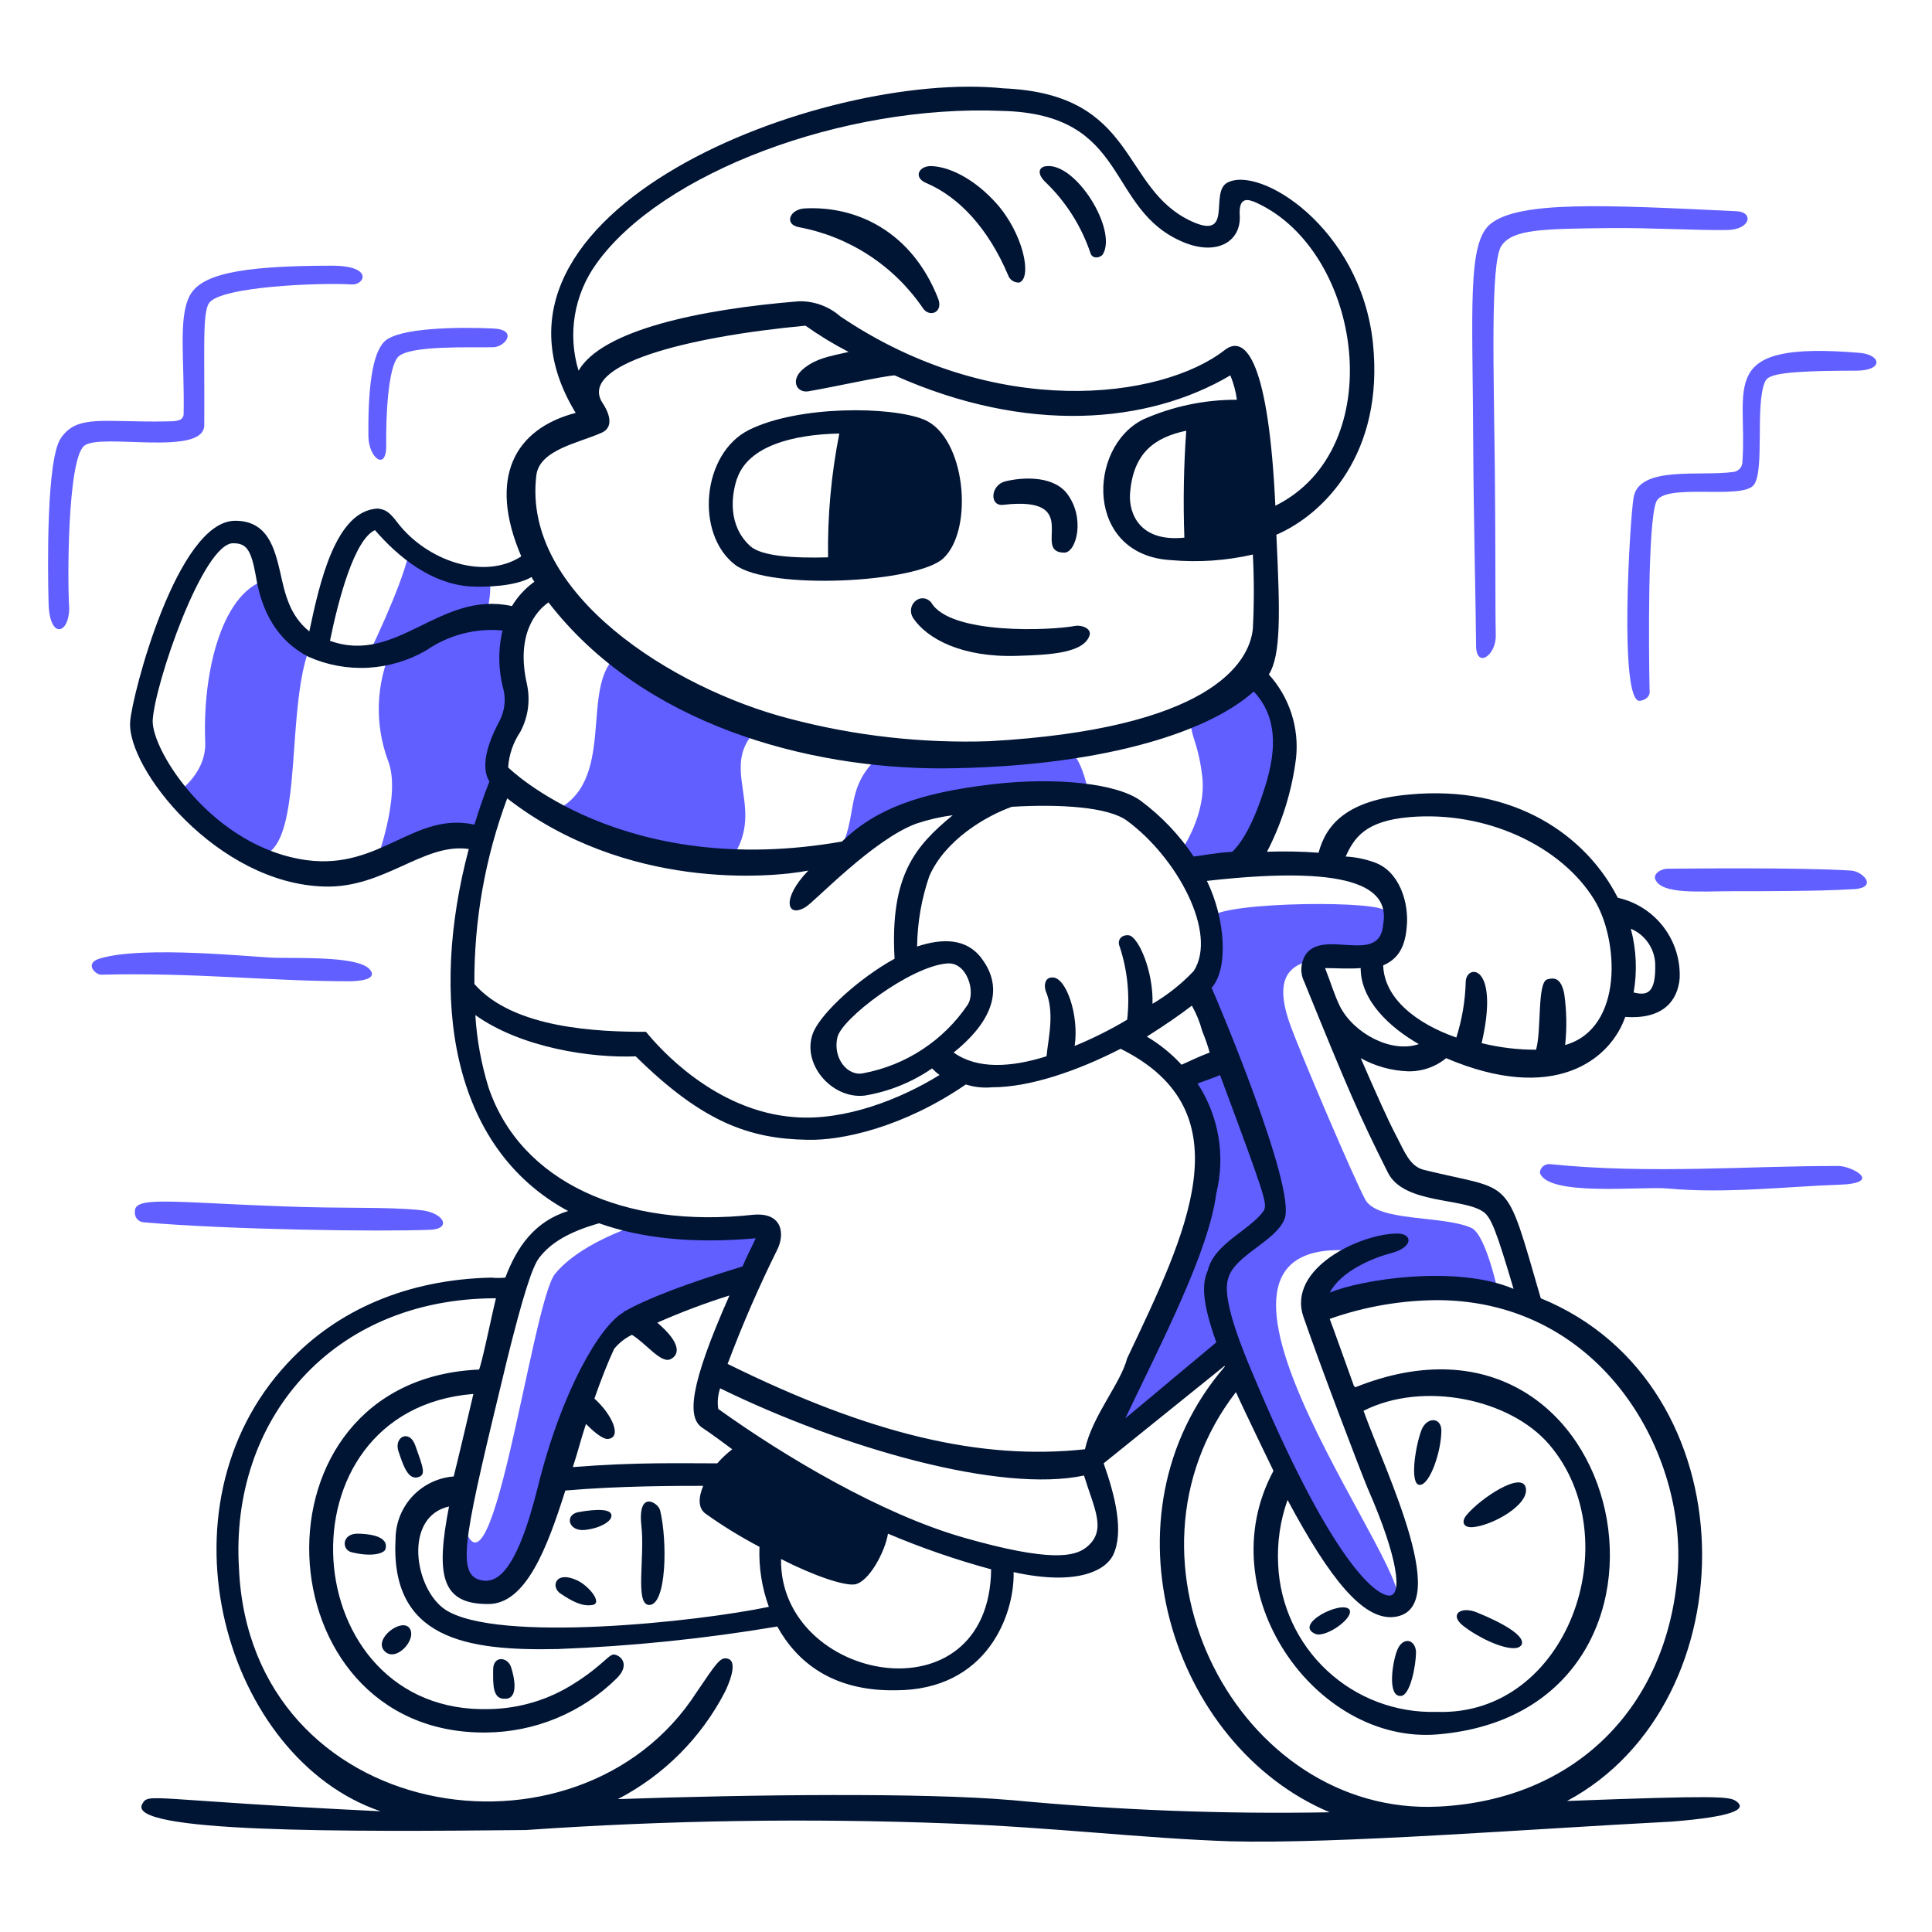
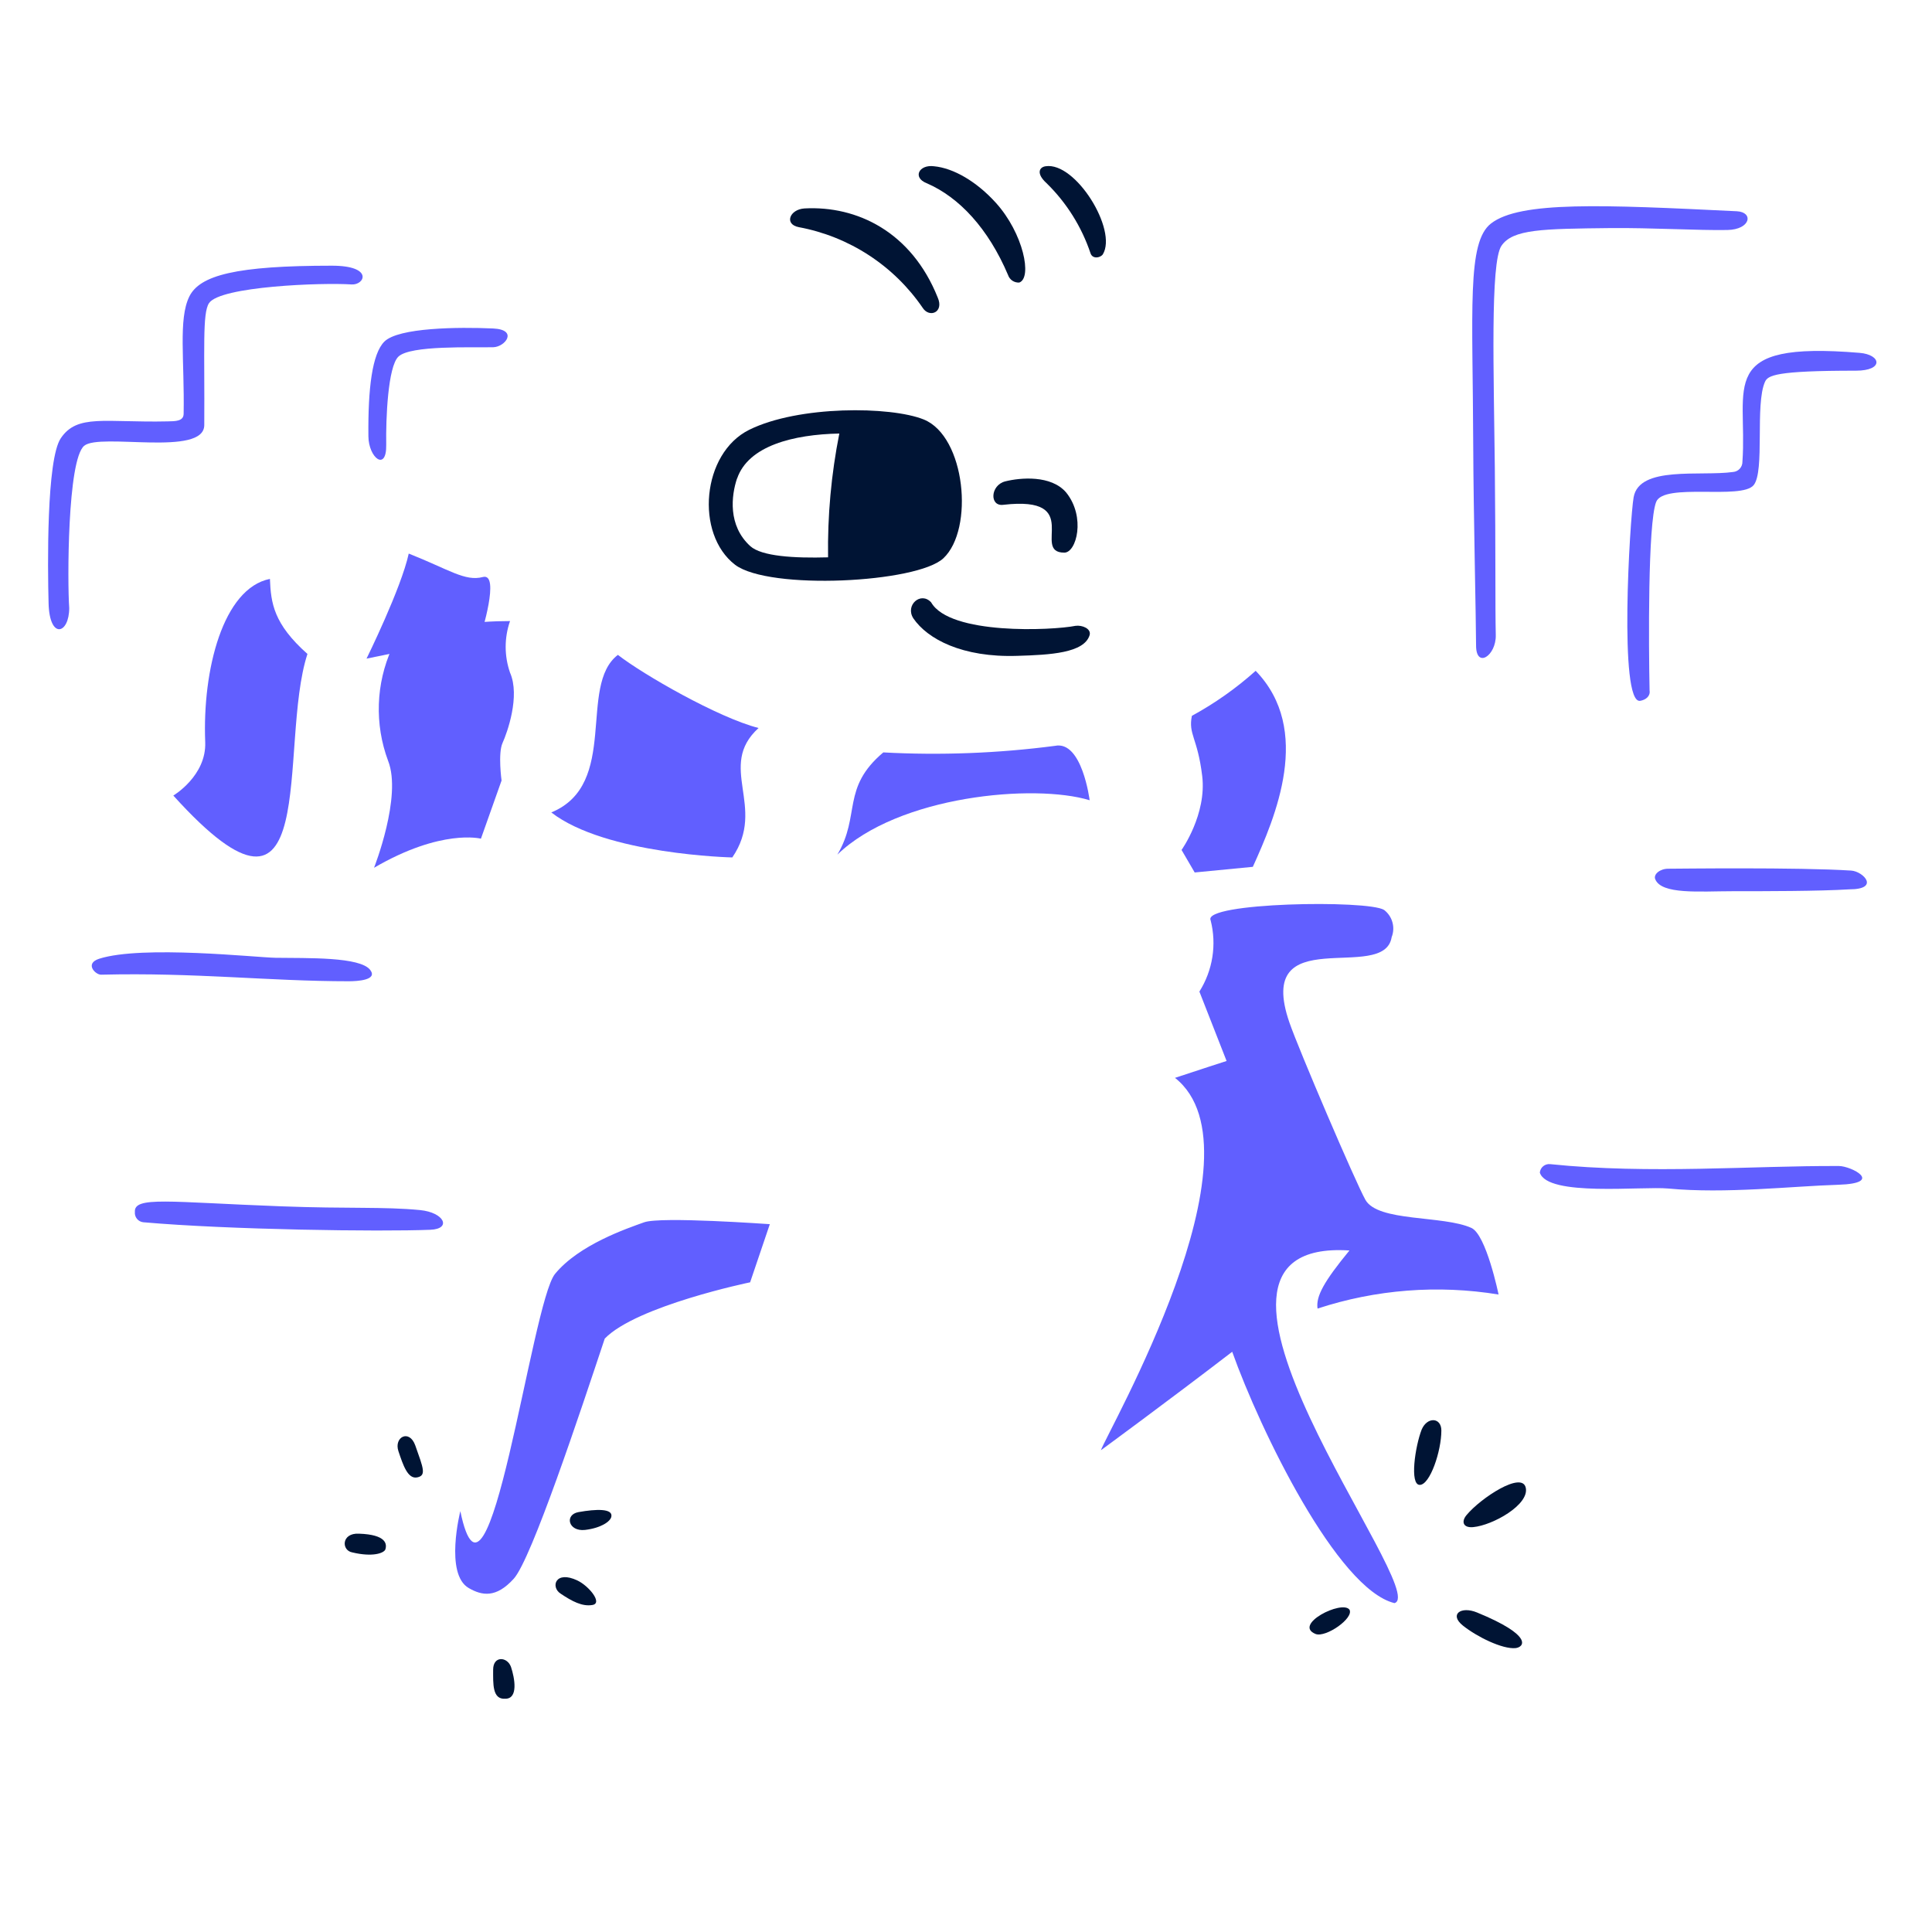
<svg xmlns="http://www.w3.org/2000/svg" width="155" height="155" viewBox="0 0 155 155" fill="none">
  <path d="M13.905 63.826C13.905 63.826 16.572 62.245 16.464 59.536C16.232 53.739 17.894 47.197 21.656 46.444C21.733 48.4 21.957 50.055 24.666 52.465C22.258 59.837 25.945 77.144 13.905 63.826Z" fill="#615FFF" />
  <path d="M30.008 69.62C30.008 69.62 32.268 63.9 31.137 61.041C30.043 58.108 30.151 54.862 31.438 52.009C33.545 50.128 38.511 49.827 40.919 49.827C40.452 51.167 40.452 52.626 40.919 53.966C41.746 55.846 40.693 58.781 40.317 59.609C39.941 60.437 40.239 62.62 40.239 62.62L38.584 67.285C38.584 67.285 35.425 66.459 30.008 69.62Z" fill="#615FFF" />
  <path d="M29.406 52.84C29.406 52.84 32.19 47.196 32.792 44.412C36.027 45.691 37.307 46.669 38.736 46.293C40.166 45.917 38.582 50.958 38.582 50.958L29.406 52.84Z" fill="#615FFF" />
  <path d="M44.229 65.18C49.722 62.922 46.336 55.022 49.571 52.539C51.603 54.119 57.622 57.58 60.858 58.406C57.472 61.494 61.535 64.727 58.751 68.79C58.75 68.792 48.593 68.566 44.229 65.18Z" fill="#615FFF" />
  <path d="M67.179 68.566C69.06 65.406 67.48 63.224 70.865 60.364C75.462 60.611 80.072 60.434 84.636 59.838C86.817 59.386 87.42 64.202 87.42 64.202C82.981 62.848 72.07 63.826 67.179 68.566Z" fill="#615FFF" />
  <path d="M94.794 68.19C94.794 68.19 96.826 65.334 96.449 62.246C96.073 59.158 95.321 58.934 95.622 57.43C97.461 56.428 99.178 55.216 100.739 53.818C105.328 58.559 102.319 65.553 100.512 69.544L95.847 69.996L94.794 68.19Z" fill="#615FFF" />
  <path d="M51.678 98.062C50.312 98.555 46.464 99.849 44.53 102.2C42.626 104.516 39.188 132.072 36.931 121.237C36.931 121.237 35.649 126.283 37.608 127.407C38.66 128.012 39.79 128.236 41.219 126.655C42.648 125.075 46.562 113.262 48.518 107.392C51.077 104.759 60.181 102.877 60.181 102.877L61.761 98.212C61.683 98.212 53.022 97.581 51.678 98.062ZM105.705 104.984C110.385 103.448 115.366 103.061 120.227 103.856C120.227 103.856 119.242 99.054 118.045 98.513C115.775 97.487 110.546 98.05 109.542 96.256C108.735 94.815 104.2 84.216 103.447 82.035C100.591 73.757 111.047 78.947 111.649 75.187C111.799 74.807 111.821 74.389 111.712 73.996C111.604 73.602 111.37 73.255 111.047 73.005C109.768 72.178 96.449 72.403 97.126 73.833C97.373 74.797 97.419 75.802 97.264 76.785C97.109 77.768 96.755 78.71 96.224 79.551L98.406 85.12C98.406 85.12 96.073 85.872 94.267 86.474C101.792 92.418 88.775 114.992 88.323 116.35C88.323 116.35 93.665 112.437 98.857 108.45C101.114 114.77 107.284 127.487 111.875 128.615C114.886 127.788 92.01 99.27 108.263 100.323C106.228 102.803 105.554 104.006 105.705 104.984Z" fill="#615FFF" />
  <path d="M34.523 98.662C30.46 98.825 18.345 98.662 11.498 98.059C11.298 98.039 11.115 97.94 10.989 97.785C10.862 97.63 10.801 97.431 10.821 97.232C10.743 95.953 13.53 96.442 22.559 96.78C27.977 96.984 30.765 96.799 33.695 97.081C35.655 97.272 36.254 98.594 34.523 98.662Z" fill="#615FFF" />
  <path d="M27.976 78.724C21.58 78.724 15.643 78.009 8.112 78.197C7.66 78.209 6.76 77.302 7.957 76.918C11.425 75.811 20.599 76.821 22.104 76.841C24.663 76.878 28.897 76.75 29.703 77.819C30.324 78.637 28.653 78.724 27.976 78.724Z" fill="#615FFF" />
  <path d="M133.846 95.353C131.737 95.153 124.14 96.031 123.537 94.074C123.546 93.975 123.575 93.878 123.621 93.79C123.668 93.702 123.731 93.624 123.809 93.561C123.886 93.498 123.975 93.451 124.07 93.423C124.166 93.394 124.266 93.385 124.365 93.396C132.341 94.224 140.693 93.51 147.541 93.547C148.519 93.552 151.227 94.937 147.463 95.052C143.777 95.164 138.431 95.787 133.846 95.353Z" fill="#615FFF" />
  <path d="M138.961 71.5C136.403 71.5 133.269 71.792 132.791 70.522C132.649 70.143 133.167 69.695 133.844 69.695C134.521 69.695 144.232 69.568 148.517 69.845C149.497 69.909 150.85 71.35 148.367 71.35C145.96 71.5 141.596 71.5 138.961 71.5Z" fill="#615FFF" />
  <path d="M118.422 51.786C118.422 49.904 118.212 40.875 118.195 35.909C118.158 24.773 117.671 19.433 119.625 17.926C121.961 16.123 128.58 16.423 139.339 16.948C140.694 17.013 140.469 18.414 138.587 18.452C136.33 18.498 132.417 18.264 129.181 18.298C123.764 18.361 121.356 18.375 120.453 19.728C119.55 21.08 119.848 30.036 119.926 37.484C119.998 44.331 119.95 48.696 120.003 50.953C120.039 52.615 118.422 53.667 118.422 51.786Z" fill="#615FFF" />
  <path d="M131.589 56.226C129.857 56.52 130.759 41.627 131.062 39.897C131.511 37.338 136.413 38.234 139.039 37.866C139.247 37.85 139.44 37.756 139.58 37.602C139.72 37.448 139.796 37.245 139.791 37.037C140.223 30.988 137.598 27.341 149.197 28.309C150.928 28.454 151.153 29.739 148.896 29.739C142.425 29.739 141.829 30.118 141.597 30.642C140.791 32.458 141.601 37.794 140.694 38.919C139.721 40.126 133.477 38.696 132.868 40.274C132.199 42.007 132.267 51.786 132.342 55.397C132.417 55.849 132.041 56.148 131.589 56.226Z" fill="#615FFF" />
  <path d="M3.898 48.404C3.82 45.47 3.723 36.876 4.876 35.161C6.203 33.186 8.409 33.919 13.454 33.806C14.056 33.793 14.722 33.806 14.733 33.205C14.81 28.913 14.297 25.613 15.184 23.798C16.027 22.075 18.946 21.316 26.622 21.316C30.008 21.316 29.255 22.892 28.202 22.82C25.87 22.662 17.652 22.962 16.765 24.326C16.229 25.147 16.426 28.012 16.388 34.107C16.373 36.666 8.033 34.705 6.756 35.763C5.399 36.883 5.404 46.745 5.553 48.776C5.553 50.883 3.973 51.337 3.898 48.404Z" fill="#615FFF" />
  <path d="M29.556 35.007C29.518 31.168 29.857 28.385 30.835 27.407C31.964 26.278 36.78 26.227 39.564 26.353C41.595 26.446 40.542 27.837 39.564 27.858C37.832 27.895 32.925 27.688 31.964 28.61C31.12 29.422 30.95 33.577 30.986 35.684C31.024 37.867 29.573 36.737 29.556 35.007Z" fill="#615FFF" />
-   <path d="M112.1 132.374C111.705 133.345 111.274 136.157 112.401 136.061C113.154 135.998 113.605 133.577 113.605 132.524C113.53 131.472 112.531 131.312 112.1 132.374Z" fill="#001434" />
  <path d="M115.637 114.767C115.637 113.714 114.509 113.638 114.057 114.69C113.53 116.044 113.078 119.129 113.903 119.129C114.727 119.129 115.637 116.418 115.637 114.767Z" fill="#001434" />
  <path d="M105.555 131.094C106.382 131.395 108.643 129.815 108.264 129.138C107.664 128.34 103.689 130.348 105.555 131.094Z" fill="#001434" />
-   <path d="M139.264 144.488C138.728 144.125 137.684 144.037 125.72 144.488C140.465 136.587 140.542 111.079 123.613 104.157C120.679 94.074 121.506 95.654 114.207 93.848C113.078 93.547 112.673 92.36 112.025 91.139C111.394 89.95 110.445 87.829 109.169 84.894C110.323 85.535 111.612 85.896 112.931 85.947C114.054 85.98 115.151 85.606 116.02 84.894C124.672 88.581 129.187 85.044 130.391 81.583C133.479 81.809 134.605 80.228 134.755 78.495C134.82 77.005 134.358 75.54 133.449 74.356C132.541 73.173 131.245 72.347 129.789 72.024C127.306 67.133 121.587 62.919 113.009 63.747C108.043 64.198 106.388 66.155 105.786 68.412C104.409 68.31 103.028 68.284 101.648 68.335C102.864 65.984 103.654 63.437 103.98 60.81C104.108 59.603 103.98 58.383 103.604 57.229C103.228 56.075 102.612 55.013 101.798 54.114C102.776 52.533 102.701 49.222 102.4 42.902C106.237 41.247 111.053 36.355 110.15 27.551C109.172 18.221 100.97 13.18 98.415 14.685C97.061 15.513 98.943 19.275 95.632 17.773C89.838 15.139 91.343 7.54 80.507 7.088C66.05 5.585 36.328 16.948 46.185 33.125C41.295 34.404 39.112 38.317 41.821 44.637C38.81 46.594 34.212 44.965 31.889 41.929C31.303 41.163 30.986 40.875 30.309 40.8C26.923 40.951 25.644 46.745 24.816 50.657C23.236 49.378 22.86 47.647 22.483 45.917C22.032 44.036 21.505 41.779 18.872 41.779C14.206 41.779 10.594 55.774 10.444 57.881C10.143 61.643 17.442 70.899 26.02 71.124C30.835 71.275 33.995 67.588 37.608 68.113C34.447 80.002 36.102 92.041 45.583 97.158C42.874 97.985 41.445 100.091 40.542 102.5C40.167 102.538 39.788 102.538 39.413 102.5C32.717 102.651 27.073 105.058 23.085 109.347C12.175 121.01 18.119 141.101 30.534 145.315C11.873 144.412 11.949 143.809 11.422 144.713C9.993 147.045 27.75 146.97 42.198 146.819C53.517 146.033 64.871 145.857 76.209 146.293C84.41 146.593 91.784 147.496 98.707 147.723C107.36 147.948 122.484 146.745 134.147 146.142C138.812 145.768 140.301 145.191 139.264 144.488ZM132.793 77.294C132.87 79.852 132.04 79.852 131.062 79.627C131.36 77.925 131.283 76.179 130.836 74.51C131.391 74.743 131.869 75.128 132.215 75.62C132.561 76.113 132.762 76.693 132.793 77.294ZM107.51 80.756C107.059 79.852 106.758 78.799 106.306 77.668C107.209 77.668 108.187 77.745 109.163 77.668C109.163 80.305 111.547 82.459 113.828 83.766C111.648 84.518 108.639 82.937 107.51 80.756ZM113.078 65.556C119.249 65.029 125.268 67.889 127.901 72.178C129.857 75.338 130.309 82.487 125.568 83.841C125.715 82.463 125.689 81.073 125.491 79.702C125.223 78.416 124.663 78.423 124.136 78.573C123.309 78.799 123.685 82.712 123.233 84.217C121.762 84.219 120.297 84.042 118.869 83.69C120.358 77.242 117.591 77.314 117.591 78.799C117.548 80.307 117.295 81.801 116.838 83.239C113.602 82.11 111.048 80.079 110.971 77.448C112.024 76.997 112.701 76.168 112.852 74.438C113.077 72.406 112.25 69.847 110.219 69.17C109.492 68.911 108.732 68.758 107.961 68.719C108.639 67.212 109.542 65.857 113.078 65.556ZM110.971 74.134C110.746 77.52 106.156 74.435 104.727 76.617C104.528 76.944 104.417 77.316 104.404 77.698C104.39 78.08 104.475 78.459 104.649 78.799C108.262 87.677 109.014 89.409 111.347 94.074C112.626 96.633 117.391 96.069 119.021 97.234C119.633 97.672 120.075 98.814 121.429 103.404C116.839 101.448 109.164 102.652 106.684 103.705C107.586 101.974 110.145 100.921 111.574 100.545C113.38 100.094 113.38 98.965 112.101 98.965C109.167 98.965 103.223 101.749 104.577 105.661C105.931 109.574 109.016 117.705 109.769 119.507C112.176 125 112.552 128.085 111.424 128.009C110.295 127.934 106.759 125.226 100.362 109.875C98.331 105.06 98.256 103.329 98.557 102.502C99.084 100.696 102.394 99.568 103.071 97.761C103.975 95.202 97.654 80.228 97.204 79.25C98.558 77.746 98.333 73.757 96.827 70.672C109.393 69.243 111.423 71.576 110.971 74.134ZM109.393 113.186C114.133 110.778 121.128 112.195 124.293 115.895C130.765 123.475 125.798 137.716 115.261 137.34C112.014 137.436 108.86 136.251 106.481 134.041C104.101 131.831 102.687 128.773 102.544 125.528C102.45 123.765 102.706 122.001 103.297 120.336C106.758 126.807 109.318 129.817 111.648 129.742C116.797 129.469 111.114 118.01 109.393 113.186ZM97.582 107.694C96.302 108.747 92.916 111.607 90.283 113.789C93.294 107.469 96.98 100.396 97.582 95.73C97.95 94.239 98.006 92.687 97.747 91.173C97.488 89.659 96.919 88.214 96.077 86.929C96.678 86.704 97.356 86.478 97.883 86.252C101.495 95.959 101.646 96.486 101.419 97.088C100.366 98.668 97.432 99.722 96.905 101.903C96.449 102.953 96.374 104.307 97.582 107.694ZM89.828 75.94C90.451 77.829 90.656 79.831 90.43 81.807C89.08 82.614 87.671 83.318 86.216 83.914C86.592 81.507 85.539 78.346 84.41 78.421C83.883 78.421 83.733 78.948 83.883 79.475C84.636 81.206 84.109 83.237 83.96 84.742C81.104 85.645 78.392 85.795 76.51 84.441C79.145 82.334 80.8 79.626 78.769 76.916C77.564 75.261 75.608 75.261 73.576 75.938C73.6 74.017 73.93 72.112 74.554 70.295C75.827 67.39 79.069 65.479 81.176 64.727C85.013 64.501 88.926 64.727 90.431 65.855C94.419 68.789 97.716 74.848 95.774 77.898C94.8 78.929 93.685 79.816 92.463 80.533C92.54 77.898 91.335 75.189 90.582 75.039C89.978 74.961 89.602 75.413 89.828 75.94ZM69.285 86.098C68.007 86.399 66.802 84.894 67.178 83.242C67.48 81.737 73.046 77.523 75.979 77.297C77.56 77.147 78.312 79.555 77.635 80.608C76.675 82.03 75.443 83.247 74.01 84.189C72.577 85.132 70.971 85.781 69.285 86.098ZM95.621 80.68C95.982 81.32 96.26 82.002 96.449 82.712C96.683 83.277 96.884 83.855 97.051 84.443C96.224 84.744 95.32 85.195 94.794 85.421C93.982 84.536 93.043 83.775 92.009 83.164C93.44 82.26 94.644 81.433 95.621 80.68ZM101.643 62.621C101.266 63.9 100.288 66.985 98.859 68.34C97.504 68.418 96.451 68.641 95.77 68.716C94.629 67.008 93.205 65.507 91.56 64.276C89.679 62.847 84.712 62.321 79.594 62.922C73.804 63.599 70.263 64.879 67.555 67.513C49.948 70.601 40.844 61.645 40.767 61.568C40.835 60.546 41.173 59.561 41.745 58.712C42.374 57.536 42.56 56.175 42.272 54.874C41.369 50.886 43.025 49.007 44.003 48.328C51.602 58.185 64.847 61.646 75.53 61.646C87.795 61.569 96.749 58.937 100.587 55.476C102.544 57.58 102.318 60.216 101.642 62.621H101.643ZM47.841 21.161C53.033 13.863 67.63 8.369 80.347 8.896C90.731 9.122 88.624 16.797 94.945 19.43C97.653 20.559 99.61 19.353 99.459 17.249C99.382 15.743 100.136 15.97 100.813 16.271C109.316 20.183 111.574 35.985 102.318 40.575C101.791 29.213 99.986 26.73 98.255 28.084C93.139 32.072 79.745 33.727 67.405 25.375C66.49 24.574 65.309 24.145 64.094 24.171C56.027 24.823 48.293 26.504 46.415 29.739C45.975 28.296 45.876 26.771 46.123 25.283C46.371 23.795 46.959 22.385 47.841 21.161ZM43.025 38.167C43.251 36.06 46.486 35.533 48.292 34.706C49.421 34.179 48.669 32.824 48.369 32.373C46.263 29.285 54.991 27.03 64.622 26.128C65.724 26.911 66.881 27.615 68.083 28.235C66.428 28.61 65.525 28.761 64.547 29.514C63.343 30.417 63.87 31.545 64.848 31.395C67.03 31.018 70.715 30.191 71.77 30.115C82.38 34.856 92.087 34.028 98.708 30.115C98.967 30.742 99.144 31.4 99.234 32.072C96.643 32.062 94.079 32.6 91.71 33.652C87.196 35.91 87.045 44.562 93.968 44.939C96.16 45.134 98.37 44.981 100.515 44.488C100.617 46.468 100.617 48.452 100.515 50.432C100.234 53.288 96.902 58.483 79.37 59.465C73.968 59.645 68.569 59.036 63.343 57.659C54.011 55.248 41.897 47.647 43.025 38.167ZM95.019 43.133C91.408 43.509 90.58 41.176 90.655 39.672C90.881 36.286 92.687 35.081 95.17 34.555C94.966 37.409 94.916 40.273 95.019 43.133ZM30.083 42.531C31.964 44.713 34.597 46.82 37.682 47.046C38.962 47.123 41.37 47.046 42.649 46.293C42.707 46.428 42.783 46.554 42.874 46.669C42.147 47.193 41.533 47.858 41.071 48.626C35.277 47.346 31.89 53.366 26.473 51.41C27.148 48.099 28.428 43.284 30.083 42.531ZM24.666 69.016C17.139 68.039 12.175 60.293 12.25 57.806C12.4 54.873 16.313 43.509 18.721 43.584C19.774 43.584 20.151 44.111 20.527 46.218C20.979 49.074 22.258 51.41 24.741 52.689C26.249 53.36 27.896 53.662 29.545 53.57C31.193 53.478 32.796 52.996 34.221 52.162C36.005 50.937 38.162 50.377 40.316 50.583C39.947 52.144 39.974 53.774 40.394 55.323C40.59 56.16 40.483 57.04 40.093 57.806C38.513 60.74 38.889 62.095 39.265 62.697C38.813 63.826 38.437 64.954 38.061 66.158C33.243 65.105 30.534 69.77 24.666 69.016ZM40.692 64.05C50.173 71.425 61.761 70.447 64.849 69.845C62.666 72.102 63.118 73.683 64.622 72.778C65.376 72.327 70.04 67.361 73.5 66.081C74.454 65.761 75.437 65.534 76.434 65.404C73.423 67.887 71.393 70.22 71.769 76.916C68.912 78.497 66.05 81.13 65.298 82.707C64.169 85.19 66.652 88.199 69.361 87.898C71.306 87.579 73.156 86.834 74.779 85.717C74.962 85.91 75.164 86.087 75.38 86.243C72.22 88.199 67.781 89.93 63.793 89.629C57.322 89.177 52.807 83.986 51.827 82.781C48.065 82.781 41.217 82.556 38.058 78.945C38.026 73.861 38.918 68.815 40.692 64.051V64.05ZM39.188 87.226C38.609 85.344 38.255 83.401 38.134 81.436C41.821 84.07 47.465 84.897 51.001 84.747C56.343 90.014 60.106 91.368 64.771 91.443C67.48 91.521 72.446 90.465 77.487 87.004C78.167 87.22 78.883 87.297 79.594 87.23C82.682 87.23 86.517 85.876 89.903 84.142C100.061 89.183 95.17 98.964 90.43 108.973C89.903 111.004 87.646 113.563 87.044 116.271C78.691 117.174 69.812 115.068 58.375 109.424C59.549 106.299 60.88 103.235 62.364 100.244C62.965 99.04 62.815 97.233 60.406 97.46C50.098 98.589 41.746 94.826 39.188 87.227V87.226ZM77.262 123.343C70.715 121.463 62.965 116.872 57.623 113.035C57.541 112.479 57.593 111.912 57.773 111.38C67.63 116.195 80.272 119.807 86.968 118.377C87.796 121.086 88.85 122.817 87.119 124.167C86.216 124.85 84.335 125.373 77.262 123.344V123.343ZM79.517 125.903C79.366 138.168 62.511 134.935 62.661 125.075C65.296 126.429 67.778 127.257 68.606 127.107C69.735 126.881 71.015 124.473 71.24 123.043C73.931 124.184 76.696 125.139 79.517 125.903ZM39.11 128.687C42.198 128.764 43.926 124.097 45.355 119.582C49.645 119.206 54.311 119.206 56.417 119.206C56.041 120.109 55.965 121.012 56.642 121.464C58.01 122.438 59.443 123.318 60.931 124.097C60.865 125.736 61.121 127.372 61.684 128.913C55.965 130.116 39.862 131.846 35.724 129.138C33.241 127.483 32.338 121.689 36.025 120.861C34.972 126.279 35.35 128.687 39.112 128.687H39.11ZM47.688 112.208C48.215 110.703 48.741 109.352 49.269 108.22C49.656 107.743 50.144 107.357 50.698 107.091C51.826 107.768 53.022 109.407 53.786 109.048C54.457 108.732 54.764 107.844 52.733 106.115C54.621 105.281 56.554 104.552 58.523 103.933C55.286 111.231 55.122 113.737 56.34 114.543C57.159 115.083 57.921 115.671 58.748 116.273C58.31 116.608 57.907 116.986 57.545 117.401C54.713 117.401 51.026 117.297 45.957 117.702C46.333 116.574 46.634 115.37 47.01 114.242C47.536 114.768 48.289 115.445 48.741 115.445C49.949 115.369 49.12 113.484 47.691 112.208H47.688ZM40.615 109.352C41.969 103.859 42.722 101.601 43.249 100.924C44.152 99.721 45.656 98.818 48.064 98.141C51.45 99.344 55.589 99.796 60.63 99.344C60.254 100.172 59.878 100.849 59.577 101.601C54.911 103.031 51.977 104.16 50.096 105.214C50.075 105.214 50.055 105.222 50.041 105.236C50.026 105.251 50.018 105.27 50.018 105.291C48.137 106.345 45.052 111.612 43.171 119.211C41.365 126.51 39.71 127.112 38.431 126.736C36.554 126.129 37.382 122.742 40.618 109.349L40.615 109.352ZM81.097 144.416C74.174 143.814 60.33 143.965 49.569 144.339C53.244 142.432 56.241 139.436 58.148 135.761C58.373 135.31 59.351 133.203 58.297 133.052C57.771 132.975 57.47 133.429 55.889 135.761C46.411 150.508 20.072 146.294 19.172 125.827C18.439 113.957 26.593 104.157 39.789 104.157C39.44 105.558 38.712 109.181 38.435 109.876C19.473 110.703 20.903 139.146 38.962 138.996C42.909 138.974 46.691 137.407 49.496 134.631C50.474 133.653 49.948 132.901 49.342 132.75C48.89 132.6 48.439 133.577 46.031 135.083C44.026 136.359 41.71 137.062 39.334 137.115C23.608 137.641 21.953 113.111 37.98 111.832C37.378 114.39 36.851 116.648 36.4 118.454C35.143 118.55 33.968 119.113 33.104 120.032C32.241 120.951 31.753 122.159 31.735 123.42C31.283 131.47 37.38 132.463 44.752 132.298C50.654 132.075 56.535 131.472 62.36 130.491C63.939 133.348 66.799 135.684 71.84 135.608C79.214 135.608 81.397 129.514 81.321 126.128C86.438 127.256 88.695 125.978 89.297 124.773C90.201 122.893 89.447 119.957 88.544 117.399L98.251 109.574V109.651C88.018 121.54 93.963 140.05 106.679 145.395C98.141 145.552 89.6 145.224 81.099 144.413L81.097 144.416ZM99.156 111.683C99.758 113.037 102.167 118.003 102.167 118.003C96.899 127.786 105.538 139.964 115.334 139.147C137.877 137.269 130.835 102.427 108.712 111.306C108.712 111.229 108.712 111.229 108.635 111.229C108.334 110.402 106.754 105.962 106.679 105.812C109.506 104.814 112.482 104.304 115.48 104.307C128.573 104.457 135.345 116.647 134.592 126.203C133.765 136.888 126.457 144.4 115.405 144.939C99.363 145.722 88.699 125.226 99.158 111.682L99.156 111.683Z" fill="#001434" />
  <path d="M117.367 130.418C118.496 131.321 120.533 132.32 121.581 132.224C122.26 132.162 123.086 131.245 118.493 129.364C117.217 128.837 116.239 129.514 117.367 130.418Z" fill="#001434" />
-   <path d="M30.836 132.449C31.739 133.427 33.469 131.546 32.868 130.644C32.266 129.741 29.932 131.472 30.836 132.449Z" fill="#001434" />
  <path d="M118.194 122.517C119.775 122.367 122.709 120.712 122.408 119.357C122.107 118.003 118.797 120.185 117.668 121.539C117.217 122.066 117.368 122.594 118.194 122.517Z" fill="#001434" />
  <path d="M39.564 133.954C39.564 135.083 39.487 136.362 40.542 136.286C41.596 136.286 41.295 134.631 40.994 133.729C40.693 132.901 39.564 132.825 39.564 133.954Z" fill="#001434" />
  <path d="M80.497 40.499C87.043 39.747 82.679 44.337 85.388 44.337C86.366 44.337 87.118 41.481 85.543 39.521C84.338 38.092 81.856 38.317 80.651 38.619C79.447 38.921 79.368 40.65 80.497 40.499Z" fill="#001434" />
  <path d="M44.982 127.858C45.885 128.461 46.713 128.912 47.54 128.762C48.367 128.611 47.247 127.241 46.336 126.805C44.545 125.947 44.155 127.332 44.982 127.858Z" fill="#001434" />
  <path d="M30.911 124.323C31.065 123.871 30.988 123.119 28.804 123.043C27.374 122.966 27.374 124.398 28.277 124.549C29.858 124.925 30.761 124.624 30.911 124.323Z" fill="#001434" />
-   <path d="M52.055 128.762C53.485 128.839 53.559 123.645 52.957 121.162C52.807 120.56 51.152 119.507 51.453 122.366C51.754 124.925 50.926 128.687 52.055 128.762Z" fill="#001434" />
  <path d="M46.938 122.742C48.217 122.591 48.969 122.065 49.045 121.689C49.196 121.012 47.836 121.058 46.412 121.313C45.278 121.513 45.583 122.893 46.938 122.742Z" fill="#001434" />
  <path d="M58.981 45.316C61.724 47.373 73.577 46.766 75.686 44.789C78.169 42.456 77.462 35.006 74.106 33.653C71.448 32.582 64.062 32.525 60.11 34.481C56.305 36.361 55.739 42.832 58.981 45.316ZM59.136 38.393C60.038 35.759 63.651 34.857 67.337 34.781C66.687 38.051 66.385 41.38 66.434 44.714C63.725 44.791 61.092 44.637 60.189 43.811C58.375 42.155 58.676 39.747 59.128 38.393L59.136 38.393Z" fill="#001434" />
  <path d="M74.704 48.327C73.876 47.424 72.597 48.552 73.274 49.606C74.403 51.261 77.187 52.766 81.626 52.617C84.26 52.54 86.968 52.392 87.416 50.962C87.571 50.435 86.814 50.134 86.287 50.209C84.41 50.583 76.209 50.959 74.704 48.327Z" fill="#001434" />
  <path d="M33.469 118.528C34.221 118.378 33.962 117.788 33.319 115.97C32.842 114.624 31.588 115.293 31.964 116.422C32.34 117.55 32.717 118.679 33.469 118.528Z" fill="#001434" />
  <path d="M87.495 20.334C87.654 20.782 88.247 20.71 88.474 20.411C89.677 18.455 86.291 12.962 83.883 13.339C83.357 13.416 83.13 13.94 83.96 14.693C85.57 16.266 86.781 18.2 87.495 20.334Z" fill="#001434" />
  <path d="M74.327 14.691C76.96 15.82 79.295 18.344 80.874 22.065C80.936 22.251 81.059 22.412 81.222 22.52C81.385 22.629 81.581 22.681 81.776 22.667C82.83 22.291 82.107 18.721 79.896 16.271C78.359 14.573 76.509 13.487 74.929 13.338C73.727 13.185 73.198 14.239 74.327 14.691Z" fill="#001434" />
  <path d="M64.094 18.226C66.094 18.599 68 19.362 69.705 20.473C71.409 21.583 72.878 23.019 74.026 24.698C74.553 25.526 75.757 25.074 75.231 23.87C73.124 18.603 68.759 16.496 64.545 16.722C63.342 16.797 62.89 18.001 64.094 18.226Z" fill="#001434" />
</svg>